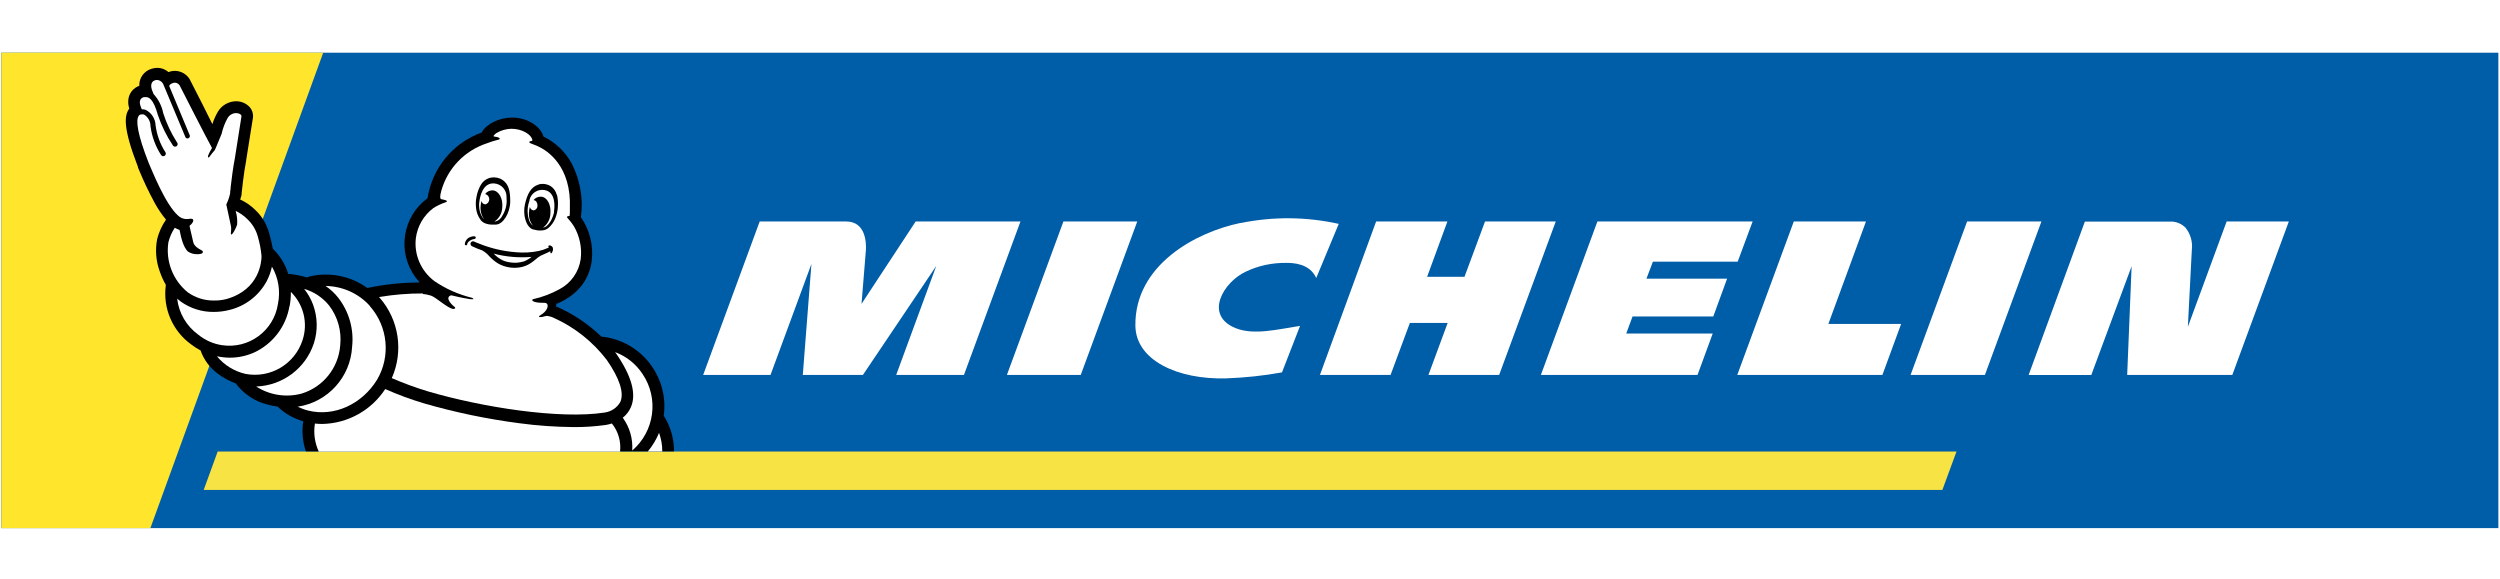
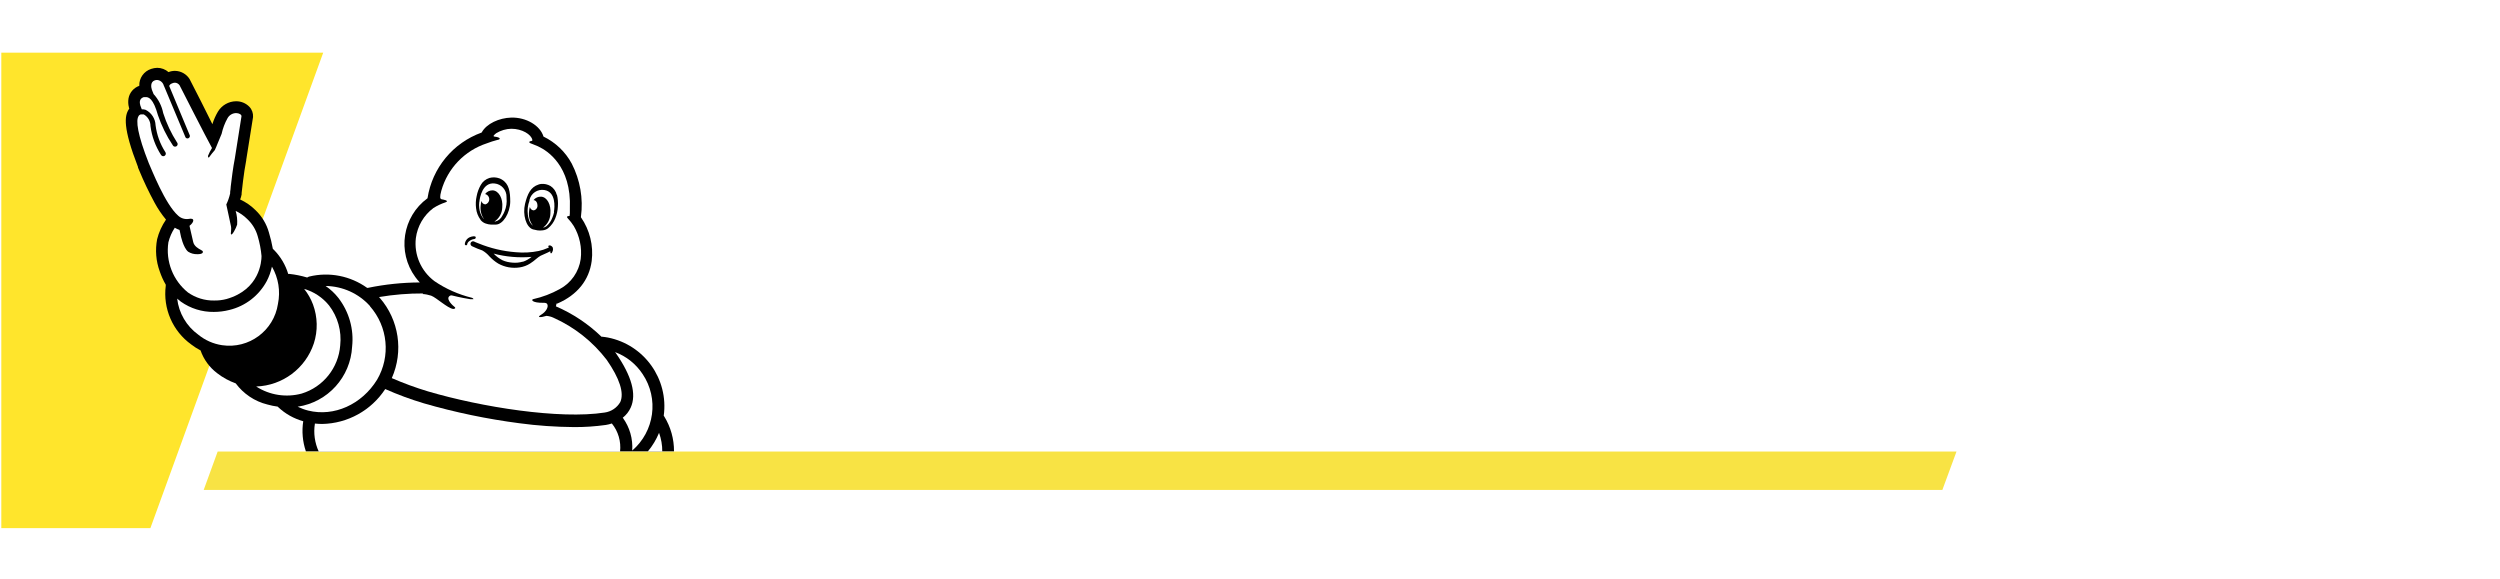
<svg xmlns="http://www.w3.org/2000/svg" xml:space="preserve" id="Layer_1" width="2500" height="579" x="0" y="0" style="enable-background:new 0 0 3043.7 577.8" version="1.1" viewBox="0 0 3043.7 577.8">
  <style type="text/css">.st0{fill:#fff}</style>
-   <path d="M-16.7-17.7H3060v615.4H-16.7V-17.7z" class="st0" />
-   <path d="M1.6.6h3040.1v578.8H1.6V.6z" style="fill:#005da8" />
  <path d="M393.5.6H1.6v578.8h181.5L393.5.6z" style="fill:#ffe52c" />
  <path d="M2382 486.2H265l-17 46.7h2116.8l17.2-46.7z" style="fill:#f8e344" />
-   <path d="M1510.6 207.8c-54.8 11.2-129.1 51.3-128.3 125 .4 42.4 51.6 65.9 110.3 64.3 22.9-.8 45.7-3.2 68.2-7.3l22-56.6c-28.8 4.5-56.5 11.5-78.3 2.8-39.2-15.7-15-56.4 12.6-69 15.2-7.2 31.9-10.7 48.8-10.5 8.3 0 28.5.5 36.6 18.4l27.4-65.9c-39.1-8.7-79.6-9.1-118.9-1.1m297-1.8-25 67.3h-45.5l24.7-67.3h-86.8L1607 392.9h86l23.5-63.3h46l-23.4 63.3h86.1l68.9-186.8H1808zm-513.3 0-68.8 186.8h89.9l68.8-186.8h-89.9zm-179.9 0-65.9 100.3s4.2-52.5 5.3-65.1c.7-9.6-.4-35.2-23.9-35.2H924.9l-68.8 186.8h82l49.8-135.1-10.5 135.1h73.2l89.3-132.7-48.8 132.7h82.5l68.8-186.8h-127.6zm1596.1 0-47.2 128.2c.7-12.9 3.2-63.9 4.8-93.3 1.3-9.8-1.5-19.8-7.8-27.5-4.4-4.4-10.3-7-16.5-7.3h-105.9L2469.8 393h76.3l49.1-132.4-5.4 132.3h128l68.8-186.8h-75.7zm-316 0-68.8 186.8h90.5l68.8-186.8h-90.5zM2012.4 255h103.2l18.2-48.9h-189L1876 392.9h190.7l18.5-50.4h-105.3l7.7-20.8h98.3l16.8-46h-98.2l7.9-20.7zm259.4-48.9h-87.9l-68.8 186.8h176.7l22.8-62.1H2226l45.8-124.7z" class="st0" />
  <path d="M168 139.9v.5l1.4 3.3c5.6 13.6 11.9 26.8 18.9 39.7 3.9 7.2 8.5 14 13.8 20.4-5 7.3-8.7 15.4-10.8 23.9-2.5 13.1-1.4 26.7 3.2 39.2 1.9 5.6 4.3 11 7.3 16.1v1.4c-3.5 27.7 8.4 55.1 31 71.4 3.6 2.8 7.4 5.2 11.4 7.3 3.8 11 10.9 20.7 20.2 27.7 6.8 5.3 14.5 9.5 22.6 12.4 9.5 12.8 23.1 21.9 38.5 25.7 4.1 1.2 8.3 2 12.6 2.6l.7.7c8.6 8.1 19 13.9 30.4 17.1-1.9 12.3-.8 24.8 3.2 36.6h448.2c.1-14.9-4-29.6-11.8-42.3l-.7-1c6.1-44.7-23.7-86.4-67.9-95.2-2.3-.4-4.6-.8-6.9-1h-1c-16.1-15.6-34.9-28.1-55.5-37l.8-3.4h1c24.3-10.5 38.7-28.5 41.8-51.8 2.3-18.7-2.3-37.7-13.1-53.2v-.7c3-22.2-1-44.8-11.2-64.7-7.7-14.3-19.8-25.8-34.4-32.9-4-13.4-21-23.6-39.3-23.1-14.6.4-30.1 7.3-36 18.2-34.9 12.6-60.2 43.2-65.9 80-30.6 22.4-37.2 65.4-14.8 96 1.7 2.3 3.5 4.5 5.4 6.5-21.2.1-42.4 2.3-63.2 6.6h-.9c-20.4-14.6-46.1-19.7-70.4-13.8-.9.2-1.8.7-2.6 1.2-7.1-2.1-14.3-3.6-21.6-4.4h-1.5c-3.3-11-9.3-21.1-17.4-29.3l-1.3-1.2c-1.2-6.8-2.8-13.4-4.8-20-2.9-10.4-8.6-19.8-16.4-27.2-5.4-5.4-11.7-9.7-18.6-12.9.8-2 1.4-4.1 1.8-6.2v-1.6s2.6-25.2 5.6-40v-.5c8.1-50.8 8.2-51.3 8.3-52.1.3-4.6-1.3-9.2-4.5-12.5-4.3-4.4-10.2-6.8-16.3-6.7-9 .1-17.4 5-22 12.7-2.8 4.8-5.1 9.9-6.7 15.2-8.3-16.6-19-38.2-27.3-54l-.4-.8c-3.8-6.2-10.6-10-17.9-10.1-2.7 0-5.3.5-7.8 1.5-3.8-3.3-8.7-5.2-13.8-5.2-2.5.1-5 .5-7.3 1.3-8.9 2.8-14.9 11.3-14.5 20.6-6.8 2.4-11.8 8.2-13.1 15.2-.6 3.7-.5 7.5.5 11.1 0 0 0 .7.4 1.5l-.7 1c-5 7.8-7.3 22 11.3 70" />
  <path d="M806.1 486.2h-17.5c5.8-6.9 10.4-14.6 13.8-22.8 2.6 7.3 4 15.1 3.9 22.8M514.4 294.4c3.6.2 7.1.9 10.5 2 6.6 2.5 19.7 15.1 26.8 16.2 1.2 0 4.5-.7 1-3.1-1-.7-9.2-8-6.2-11.8.9-1.3 2.5-2 4-1.5 10.3 2.6 18.9 4 22 4.5h3.9s0-1.1-1.8-1.7c-16.3-4-31.8-10.8-45.7-20.3-16.3-12.2-25-32.1-22.6-52.4 1.9-14.6 9.6-27.8 21.4-36.6 4.6-2.9 9.5-5.2 14.6-6.9 5.8-2.1-3.7-3.6-4.4-3.7-2.4-.4-2.6-2.9-.6-10.5 7.7-27.3 28.5-48.9 55.5-57.7 4.1-1.6 8.2-2.9 12.4-4 5.6-.9 3.5-3.4-2.9-4.1 0 0-2.1 0-1.1-1.5.9-1.1 2-2 3.1-2.8 5.5-3.3 11.8-5.2 18.3-5.3 13 0 24.2 6.9 25.5 13.5 0 0 .4 1.3-1.1 1.4-1.5.1-4.5 1.1-1.1 2.8.8.4 4.2 1.5 9.2 3.7l.7.4c9.8 4.5 40.2 23.1 38 75.4v4.7s0 2.9-.4 4.3c-2.9 0-4.1.9-2.1 2.9 2.7 2.9 5.2 6 7.3 9.4 7.1 12.1 10.1 26.2 8.4 40.1-2.2 15.6-11.7 29.2-25.6 36.6-10.1 5.6-20.9 9.7-32.1 12.2-3.1.7-1.6 4.7 12.5 4.5 1.2 0 3.8 0 4.5 1.7 1.7 3.1-1.2 9-7.3 12.7-6.2 3.7-1.1 3.8 6.3 1.5 3 .3 5.9 1 8.6 2.3 25.5 11.4 47.8 29.1 64.8 51.3 15.7 22.6 21.4 40.3 16.5 51.3-4 7-11.1 11.7-19 12.8-54.8 8.5-149.8-6.5-215.3-25.8-14.9-4.5-29.6-9.9-43.9-16.1 14.5-32.7 8.8-70.8-14.6-97.7l-1-1c17.8-3 35.9-4.5 54-4.4" class="st0" />
  <path d="M782.4 391.9c20 29.8 14.5 69.7-12.7 93.1 1-14.3-3.1-28.5-11.5-40 4.2-3.3 7.5-7.5 9.7-12.4 7.3-16.2 1.2-38.3-17.9-65.9l-1.2-1.6c13.8 5.1 25.5 14.5 33.6 26.8m-331.9-82.5c21.8 24.8 25.3 60.8 8.6 89.3-18.7 30.3-52.5 45.4-83.9 37.6-4.4-1.1-8.7-2.7-12.8-4.7 36.7-5.5 64.4-36.1 66.3-73.2 2.3-21.1-3.7-42.3-16.7-59.2-4.4-5.6-9.7-10.6-15.6-14.6 20.7.3 40.3 9.1 54.1 24.5" class="st0" />
  <path d="M400.6 308.3c10.7 13.9 15.5 31.3 13.6 48.7-2.1 27.3-20.7 50.6-46.9 58.6-18.8 5.1-39 2-55.4-8.6 32.1-1.1 60.1-22 70.2-52.5 5-15.4 4.6-32.1-1-47.3-2.6-6.9-6.2-13.3-10.8-19 12 3.4 22.5 10.5 30.3 20.1" class="st0" />
-   <path d="M352.6 309.2c1.1-5.7 1.6-11.6 1.5-17.4 15.5 15.2 21.1 37.9 14.3 58.6-9.4 29.3-39.1 46.9-69.3 41.3-13.7-3.1-26-10.6-35-21.5 5.2 1.1 10.5 1.7 15.8 1.7 10.1 0 20-2.1 29.3-6.2 22.8-10.5 39-31.6 43.2-56.4" class="st0" />
  <path d="M331.1 261.1c7.9 13.7 10.5 29.8 7.3 45.3-4.9 32.7-35.4 55.2-68.1 50.3-10.6-1.6-20.6-6-28.9-12.8-14.4-10.4-23.7-26.3-25.7-43.9 1.4 1.3 3 2.5 4.5 3.7 11.7 8.3 25.8 12.7 40.1 12.5 6.4 0 12.8-.8 19-2.4 19.5-4.7 36-17.5 45.5-35.2 2.8-5.4 4.9-11.2 6.2-17.2" class="st0" />
  <path d="m169 77.1.6-.4c.5-.5 1.1-.8 1.8-1h3.6c5.1 2.9 8.2 8.3 8.2 14.1 1.6 12.7 6.1 24.8 13 35.5.6.8 1.5 1.3 2.6 1.3.7 0 1.3-.2 1.8-.6 1.4-1 1.7-3 .7-4.4-6.4-9.9-10.4-21.1-11.9-32.7-.3-7.9-4.9-15.1-12-18.7-1.5-.5-3.1-.8-4.8-.7-.7-1.6-1.3-3.2-1.8-4.8-.7-2.7-1.8-8 4.1-10h1.7c4.3-.5 10 1.5 15.7 22 4.4 12.9 10.4 25.2 18 36.5.7 1.6 2.6 2.2 4.2 1.5 1.6-.7 2.2-2.6 1.5-4.2-.1-.3-.3-.5-.5-.7-7.1-11.1-12.8-23.1-16.8-35.7C197 65.5 193 57.5 187 51c-.8-2.1-1.8-4.5-2.1-5.3-1-3-2.1-9.6 3.7-11.5.9-.3 1.8-.4 2.8-.4 3.8.3 7 3.1 8 6.8l.6 1.3 25.7 61.4c.2.4.4.8.8 1.1 1.3 1 3.1.7 4.1-.6.6-.8.8-1.8.4-2.7l-25-60c.5-1.3 1.6-2.4 2.9-2.9 1.3-.7 2.7-1.1 4.1-1.1 2.3.1 4.3 1.3 5.6 3.1 0 0 33.2 65.2 39.5 76.4-1.9 3-3.5 6.2-4.8 9.4-.4 1.7.7 3.1 1.5 1.6 2.1-2.9 4.3-5.7 6.7-8.4 1.5-2.8 6.4-15.7 8.3-19.8 1.5-6.7 3.9-13.2 7.3-19.2 2.1-3.7 6-6 10.3-6.1 3.7 0 6.8 1.9 6.6 3.9s-8.1 51.3-8.1 51.3c-2.1 10.5-4 25.6-5 34.3-.1 2.1-.3 4.3-.7 6.4v1.9c-1.1 4.7-2.6 9.2-4.7 13.5l2.6 12c1 5.1 2.2 10.5 2.6 12.2 1.9 6.8-.5 10.8.7 12.2 1.2 1.4 5.9-7.3 7.3-11.9.4-5.6-.2-11.3-1.8-16.7 5.2 2.5 10 5.8 14.1 9.9 6.1 5.7 10.6 13 12.8 21.1 2.3 7.8 3.9 15.9 4.6 24 0 6.4-2.1 40.8-42.7 52.3-4.9 1.3-10 1.9-15.1 1.8-11.4.2-22.5-3.3-31.8-9.8-18.2-14.7-27.3-37.9-23.8-61.1 1.6-6.3 4.2-12.3 7.8-17.7 1.8 1.1 3.8 2 5.8 2.7l1.2 5.6c0 .7 3.3 16.2 9.3 20.9 3.3 2.1 7.1 3.1 11 3 1.8 0 6 0 6.8-2.1.3-.7.1-1.4-.4-1.9-.6-.5-1.2-.9-1.9-1.2-2.9-1.5-8.3-4.5-9.4-9.7-.7-3-3.1-13.4-4.5-19.6 6-4.8 6.7-10.1-1.2-8.4-4.6.6-9.2-.8-12.6-4-15.8-13.8-32.4-56.5-35.8-64-13.5-34.2-16.3-52.5-12.1-57.6m214.4 374.7c3 .3 5.9.5 8.9.5 31-.6 59.7-16.5 76.7-42.5 15.3 6.8 31 12.6 47.1 17.4 38 11 76.9 19.1 116.1 24.2 22 3 44.2 4.5 66.5 4.7 13 .1 26-.8 38.9-2.6 2.5-.4 4.9-1 7.3-1.8 7.8 9.6 11.4 22 10 34.3H388.1c-4.9-10.7-6.6-22.6-4.7-34.2" class="st0" />
  <path d="M579.2 225.3c0-1.2-1.9-1.2-2.4-1.2-1.6.1-3.1.4-4.5 1-3.6 1.4-6 4.7-6.4 8.5 0 .4.2.8.4 1 .3.4.8.5 1.3.5.6 0 1.2-.5 1.2-1.2v-.1c.2-1.1.7-2.1 1.5-2.9 2-1.9 4.6-3.2 7.3-3.5.7 0 1.9-.9 1.6-2.1" />
  <path d="M636.4 255c-4.1 1.2-8.3 1.6-12.5 1.2-4.2-.3-8.3-1.2-12.1-2.9-4.1-2.1-7.7-4.8-10.8-8.1 15.1 4 30.7 5.3 46.2 4-3.2 2.6-6.8 4.7-10.8 6m32.7-20c-1.5 0-2 1.2-1.3 1.7l.6.6-1.6.9c-3.5 1.6-7.2 2.8-10.9 3.6-9.2 1.9-18.7 2.4-28.1 1.5-15.5-1.2-30.7-4.8-45.1-10.7l-3.8-1.5-1.9-.9c-1.6-.6-3.4.2-4 1.8-.1.3-.2.7-.2 1 0 1.4.9 2.7 2.3 3.2 3.9 1.9 7.9 3.5 12 4.9 3.4 1.9 6.3 4.4 8.8 7.3 3.2 3.4 6.8 6.4 10.8 8.8 7.9 4.4 17.1 6 26.1 4.6 4.5-.7 8.9-2.3 12.7-4.8 2.8-1.8 5.4-3.8 7.9-6 1.5-1.3 3.1-2.4 4.8-3.4 1-.6 8.1-3.4 11.8-5.5 0 1.3 0 2.4.8 2.6.8.2 1.8-1.6 2.2-3.1.4-1.3.4-2.7 0-4-.7-1.3-2-2.3-3.5-2.6m-85.9-52.7c.5-5.9 3.9-24.2 18.5-22.7 8.4.8 14.8 8 14.6 16.5v1c.6 5.6-.2 11.3-2.4 16.5-.7 1.8-1.6 3.5-2.6 5.1-1.7 3.7-4.9 6.4-8.9 7.3h-.8c5.8-3.9 9.3-10.3 9.5-17.3 1-10.8-4.2-20.1-11.5-20.7-3.7-.1-7.2 1.5-9.4 4.5 3.5.8 5.7 4.3 4.9 7.8-.5 2.3-2.2 4.1-4.5 4.8-2.4-.1-4.4-1.8-4.8-4.2-.5 1.8-.9 3.7-1 5.6-.7 5.8.7 11.7 4.1 16.5-.5-.4-.9-.8-1.2-1.2-2.6-3.6-4.2-7.8-4.6-12.2-.3-2.4-.3-4.9 0-7.3m1.7 21.9c1.6 1.9 3.7 3.4 6.1 4.2 2.1.7 4.2 1.2 6.4 1.3 1.9.1 3.9.1 5.8 0 9 0 17.4-14.1 17.7-27.7 0-12.3-1.4-22-10.3-27.2-.9-.6-1.9-1-2.9-1.4-3.9-1.4-8.1-1.6-12.1-.5-4.5 1.4-8.4 4.5-10.6 8.6-2.4 4.2-4.1 8.8-5 13.6-1.1 4.8-1.3 9.8-.7 14.6.5 5.1 2.4 10 5.5 14.2m89.5-9.4c-.5 2.3-1.2 4.6-2.1 6.7-1.5 4.1-4 7.7-7.3 10.5-1.2.9-2.6 1.5-4.1 1.7 5.5-4 8.8-10.3 9-17.1 1-10.8-4-20.1-11.2-20.6-3.6-.2-7.1 1.3-9.4 4.2 2.6 0 4.7 2.6 4.8 6 .5 3-1.5 5.9-4.5 6.5-2.3-.1-4.3-1.9-4.7-4.2-.5 1.8-.9 3.7-1 5.6-.8 6.2.9 12.5 4.9 17.4-2.7-2.1-4.6-5.1-5.3-8.4-.5-1.8-.9-3.7-1.1-5.6-.7-5.6 0-11.2 2-16.5v-1c1.9-8.2 9.9-13.5 18.2-12.1 14.1 2.3 12.6 20.6 11.6 26.4m3.5-20.3c-1-4.5-3.8-8.5-7.7-11-3.5-2-7.4-2.9-11.4-2.5-1 .1-2.1.3-3.1.7-9.7 3.1-13.6 11.7-16.5 23.6-3.1 13 1.2 28.3 9.6 31 1.8.5 3.6.9 5.5 1.2 2.1.3 4.2.3 6.3 0 2.4-.2 4.8-1.1 6.7-2.6 3.9-3.2 7-7.5 8.8-12.2 1.8-4.5 2.9-9.3 3.1-14.2.4-4.9 0-9.9-1.2-14.6" />
</svg>